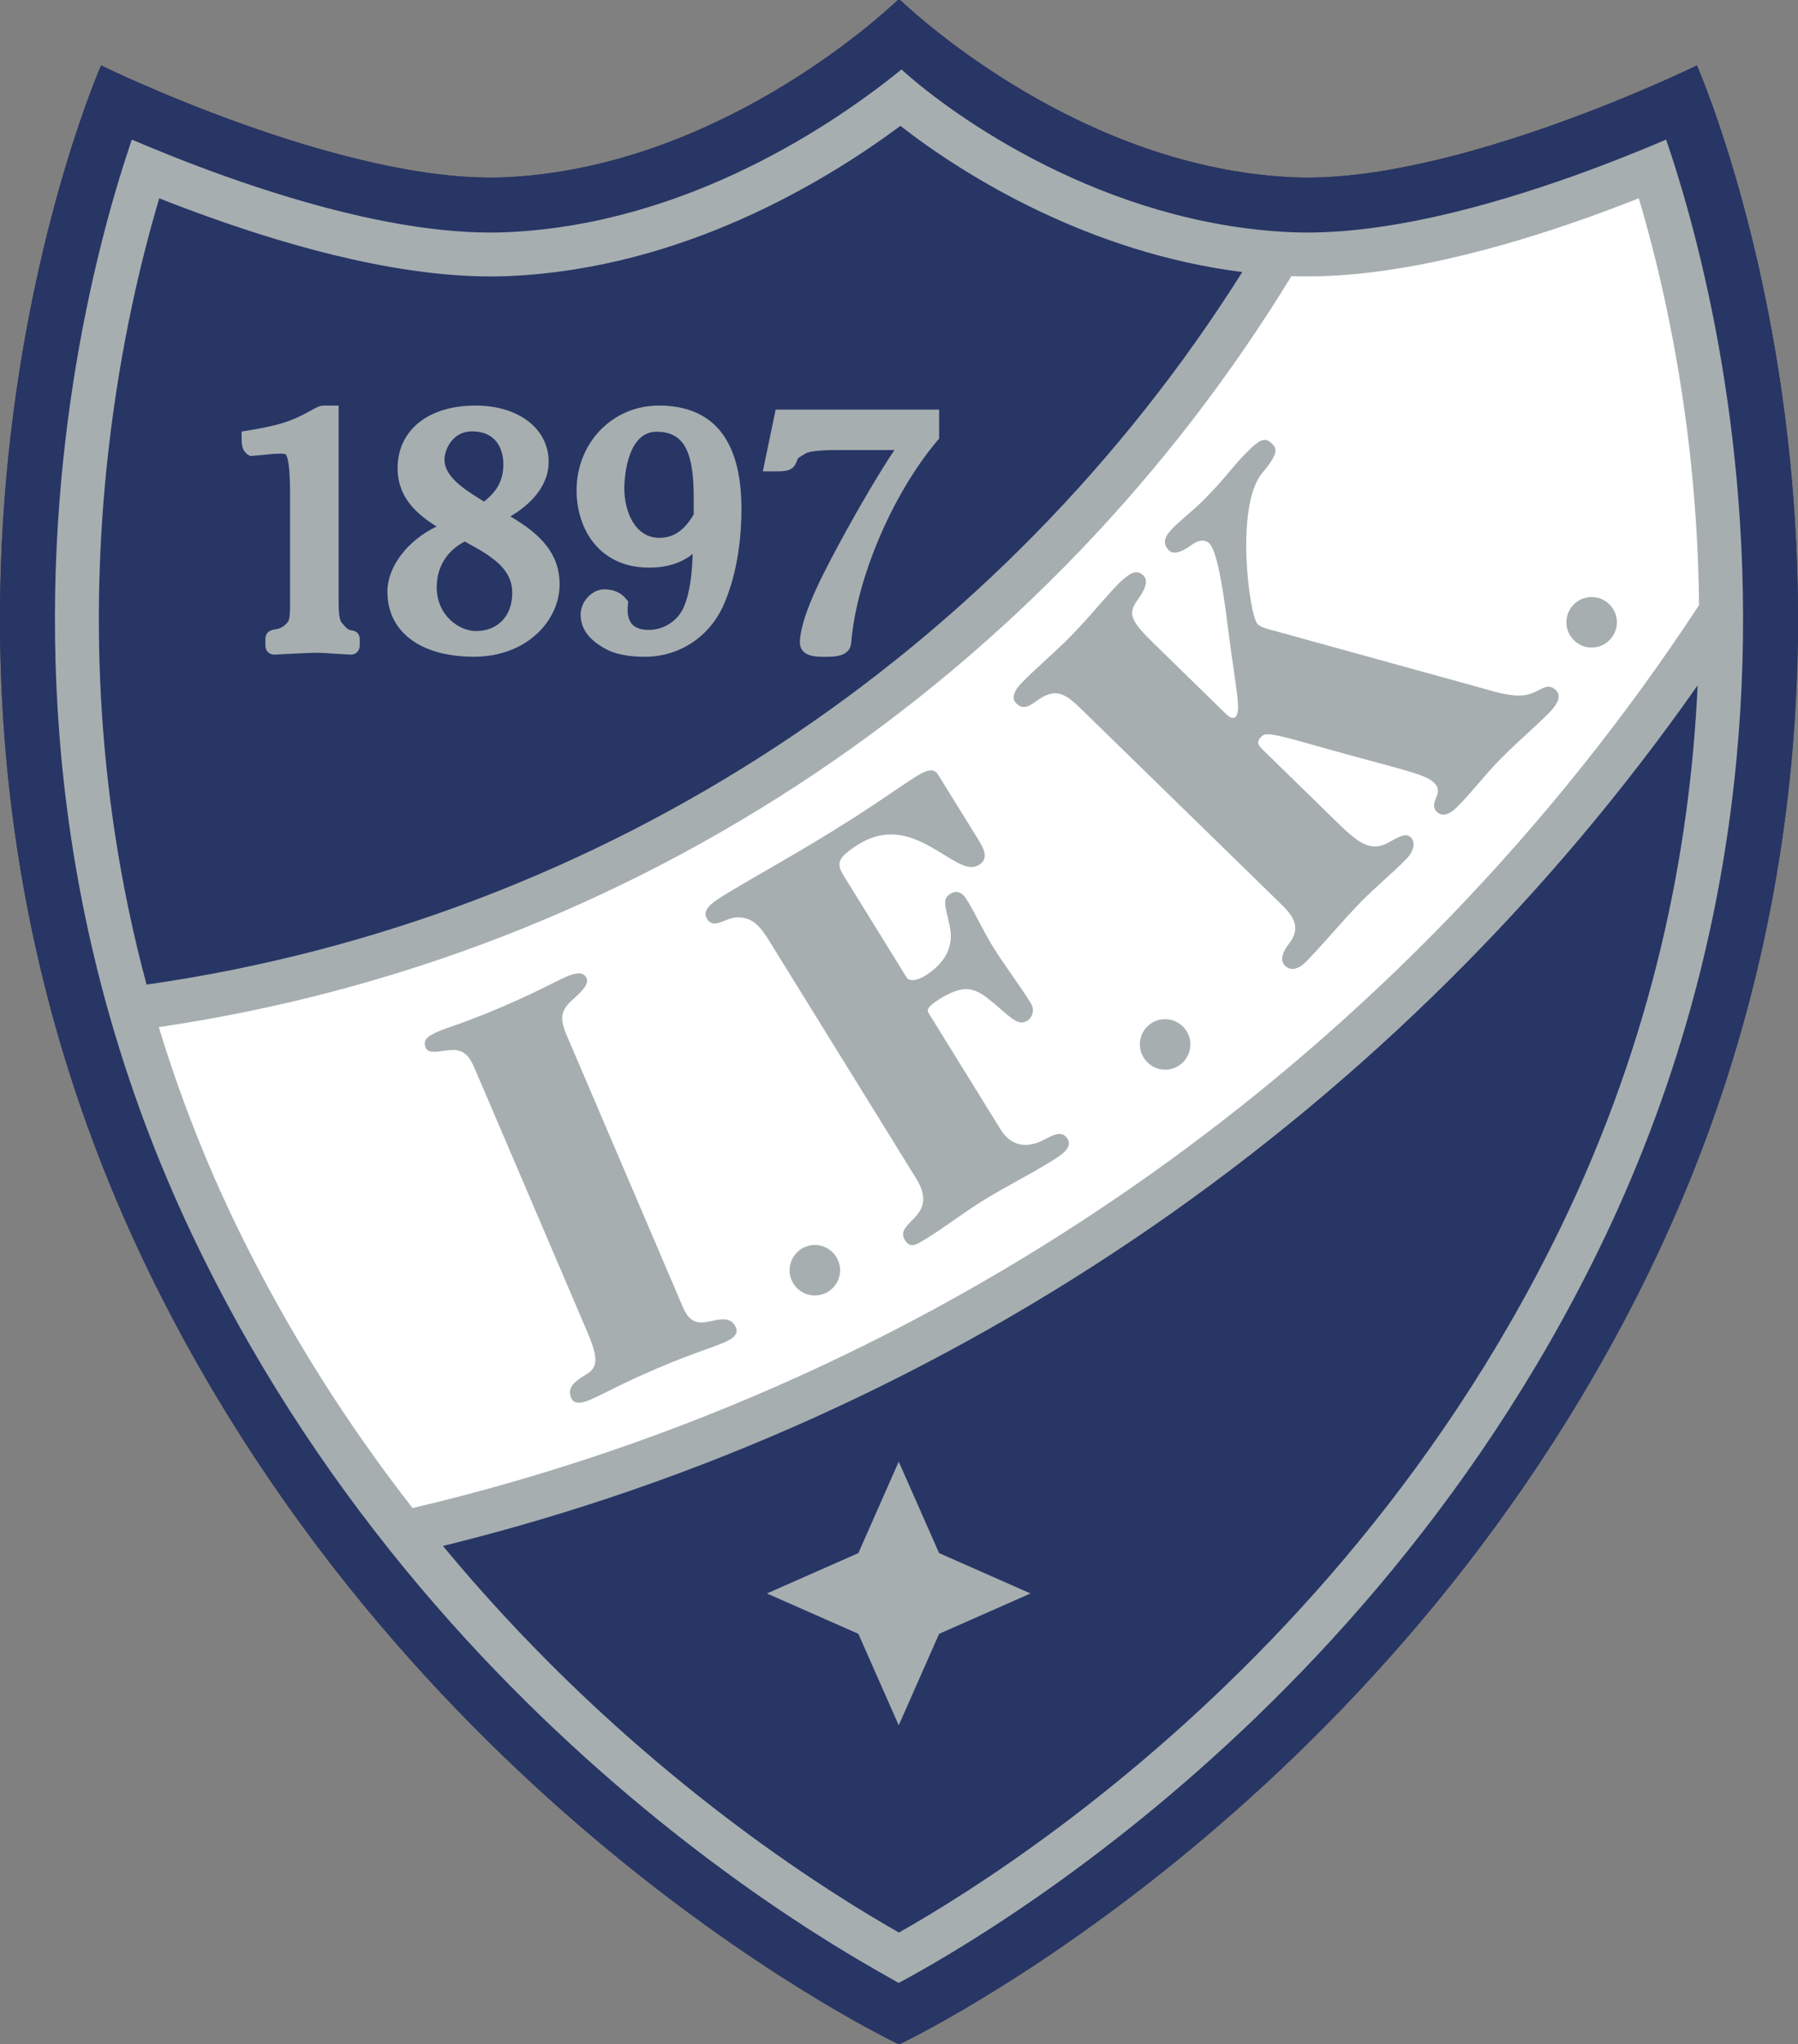
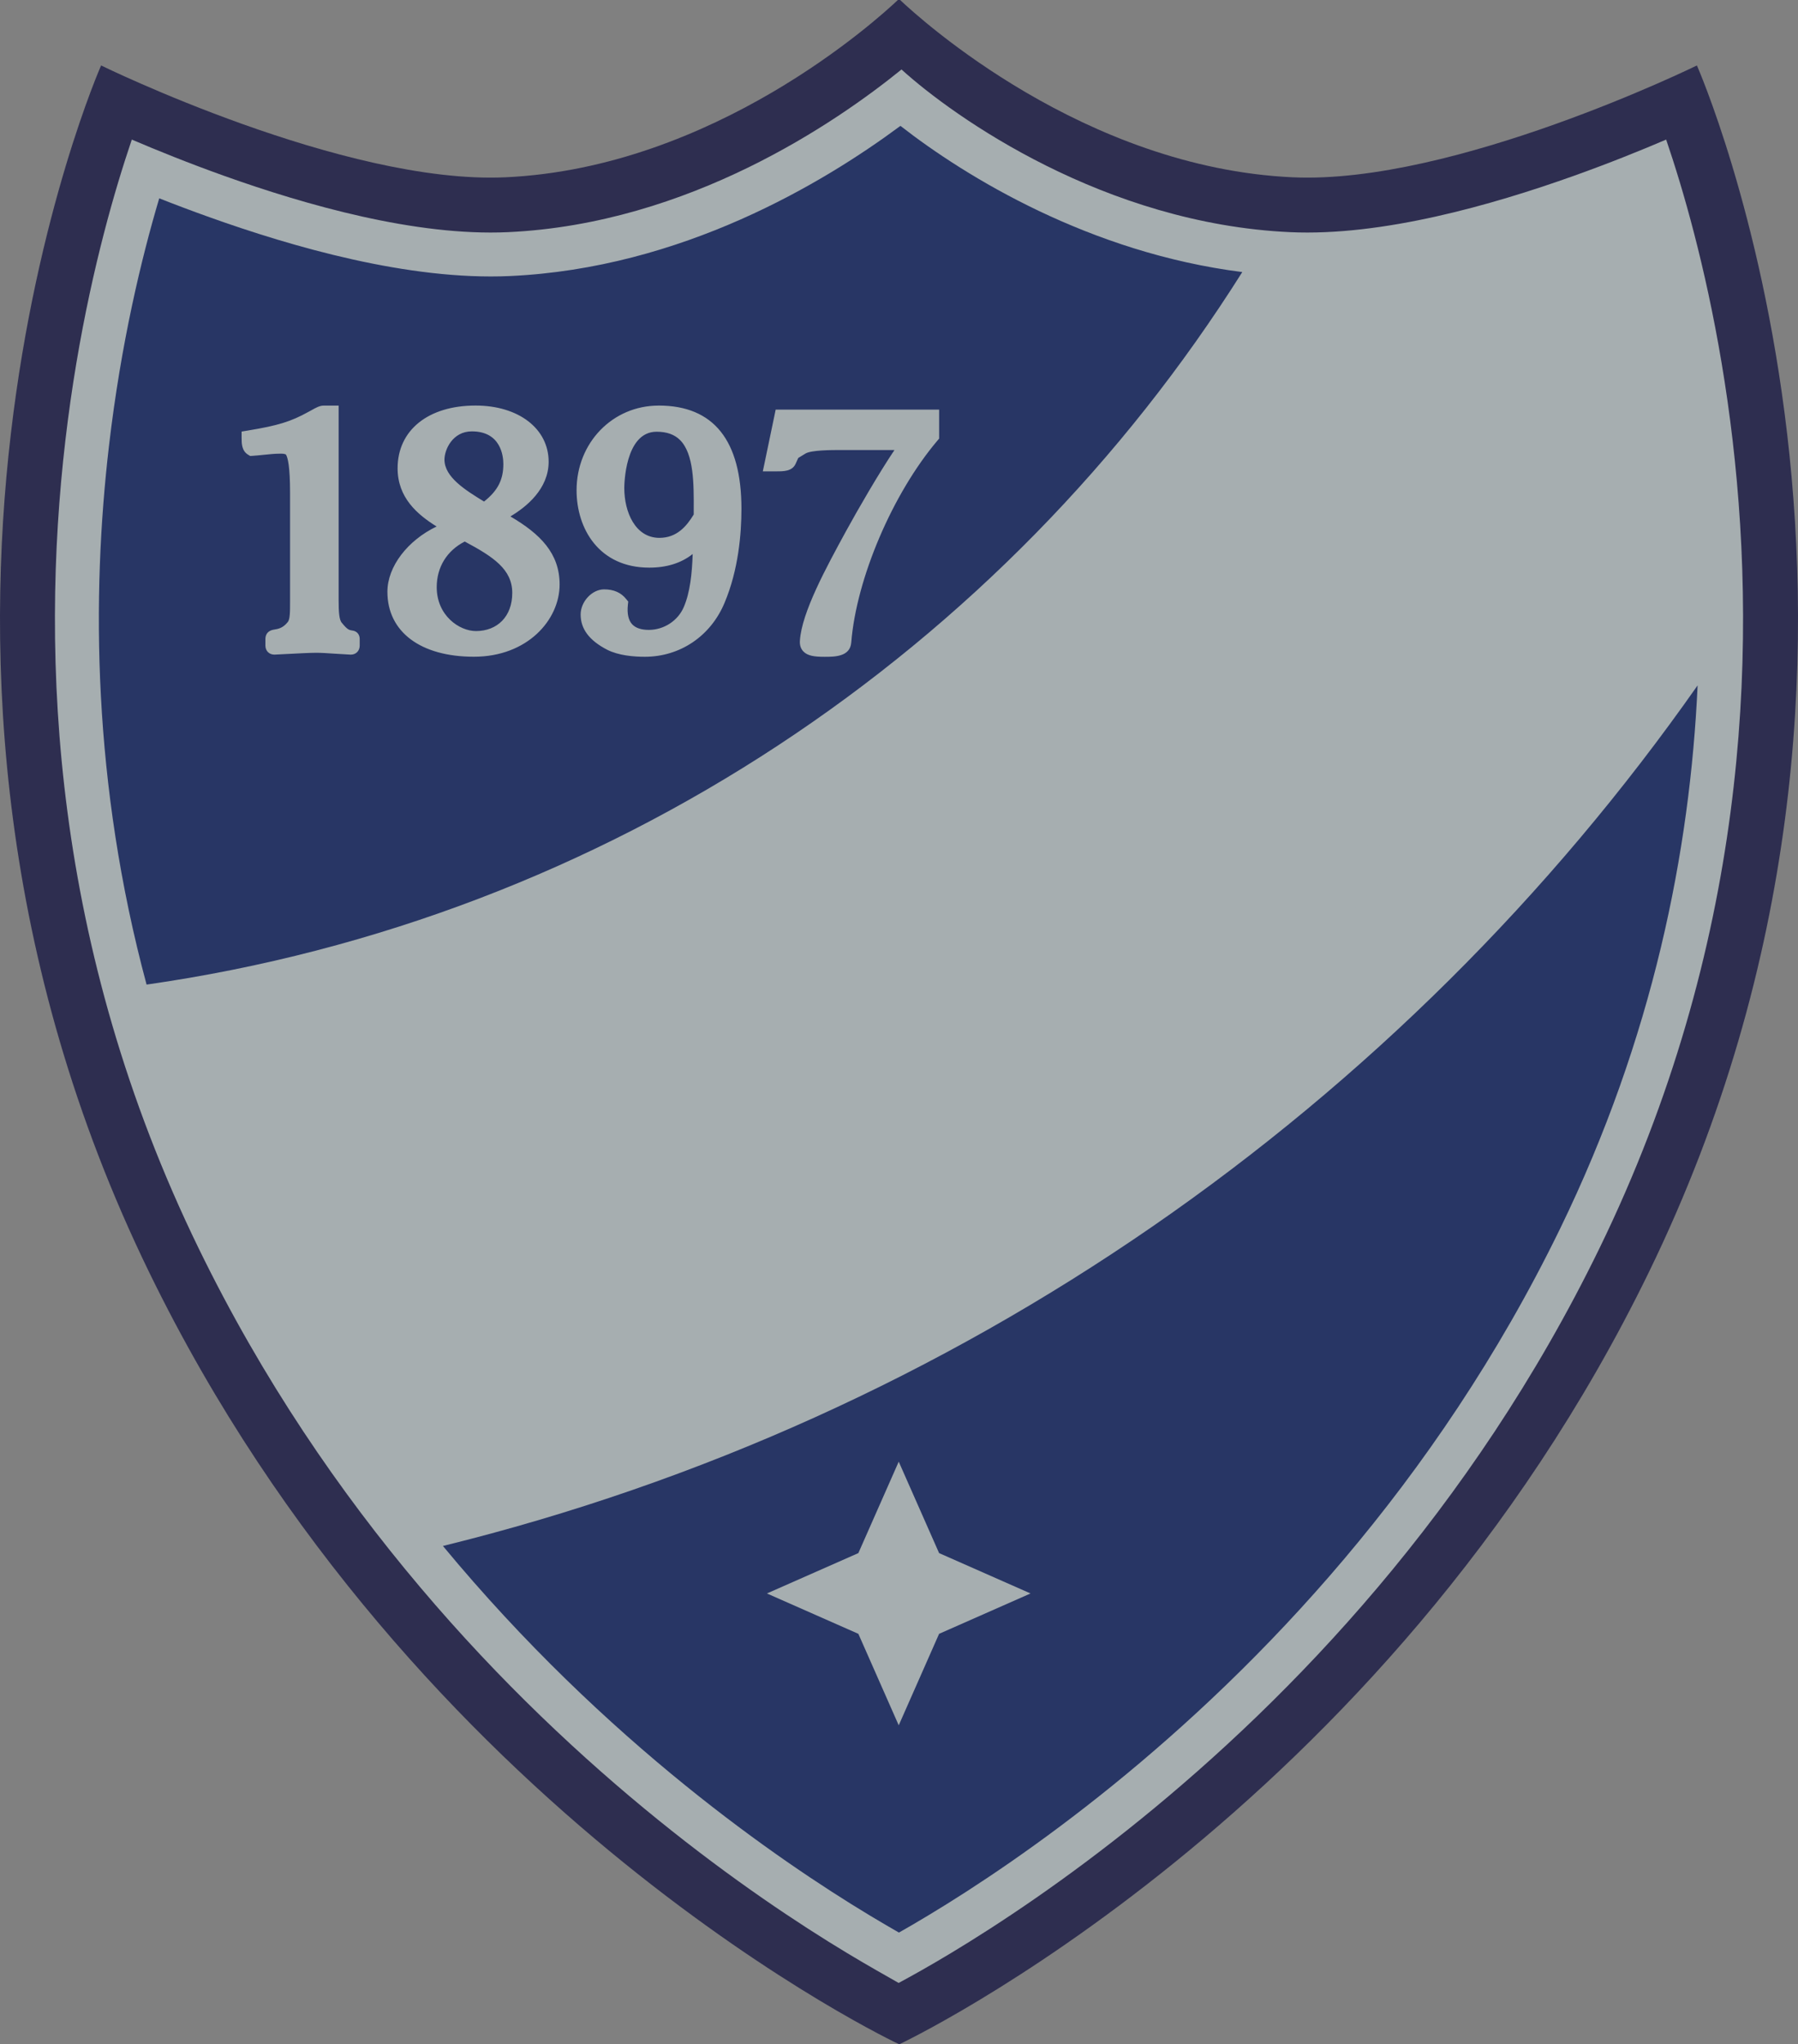
<svg xmlns="http://www.w3.org/2000/svg" id="Layer_2" viewBox="0 0 460.12 523.13">
  <rect x="0" y="0" width="460.12" height="523.13" fill="#808080" stroke="none" />
  <defs>
    <style>.cls-1{fill:#2e2e50;}.cls-2{fill:#a6aeb0;}.cls-3{fill:#fff;}.cls-4{fill:#283665;}</style>
  </defs>
  <g id="Layer_1-2">
    <path class="cls-1" d="M230.35,0c5.37,5.08,47.09,42.92,100.44,45.37,41.28,1.89,103.46-28.62,103.46-28.62,0,0,65.7,148.61-12.3,308.82-67.81,139.29-191.82,197.57-191.82,197.57-.14,0-124.15-58.28-191.96-197.57C-39.83,165.36,25.87,16.75,25.87,16.75c0,0,62.19,30.51,103.46,28.62C182.68,42.92,224.4,5.08,229.77,0h.59Z" />
-     <path class="cls-4" d="M230.35,0c5.37,5.08,47.09,42.92,100.44,45.37,41.28,1.89,103.46-28.62,103.46-28.62,0,0,65.7,148.61-12.3,308.82-67.81,139.29-191.82,197.57-191.82,197.57h-.14s-124.01-58.28-191.82-197.57C-39.83,165.36,25.87,16.75,25.87,16.75c0,0,62.19,30.51,103.46,28.62C182.68,42.92,224.4,5.08,229.77,0h.59Z" />
    <path class="cls-2" d="M402.72,45.01c9.13-3.26,17.29-6.56,23.66-9.29,1.06,3.11,2.23,6.72,3.46,10.8,4.77,15.86,10.33,38.61,13.55,66.19,6.45,55.28,3.45,129.63-34.07,206.71-32.77,67.31-79.19,115.17-117.55,146.25-19.11,15.48-36.17,26.75-48.45,34.15-5.53,3.33-10.07,5.86-13.35,7.62-3-1.71-7.59-4.27-13.15-7.62-12.28-7.4-29.34-18.67-48.45-34.15-38.36-31.07-84.78-78.93-117.55-146.25C13.28,242.34,10.28,167.99,16.73,112.71c3.22-27.58,8.79-50.34,13.55-66.19,1.23-4.08,2.4-7.69,3.45-10.8,6.37,2.72,14.53,6.03,23.66,9.29,20.93,7.47,49.01,15.48,72.58,14.4,46.41-2.13,84.16-28.19,100.73-41.63,13.52,12.27,52,39.45,99.44,41.63,23.57,1.08,51.65-6.93,72.58-14.4h0Z" />
    <path class="cls-4" d="M113.35,395.62c20.8,25.13,42.49,45.45,62.08,61.31,18.61,15.07,35.22,26.05,47.17,33.25,2.75,1.66,5.25,3.11,7.44,4.37,2.21-1.25,4.71-2.71,7.47-4.37,11.96-7.2,28.57-18.18,47.17-33.25,37.46-30.35,82.66-76.98,114.52-142.43,23.84-48.96,33.31-96.81,35.23-139.11-75.77,108.03-189.13,187.77-321.09,220.23ZM317.9,69.62c-38.88-4.91-70.66-24.28-87.47-37.41-19.82,14.7-56.05,36.42-99.94,38.43-25.91,1.19-55.77-7.51-76.87-15.05-4.56-1.63-8.88-3.26-12.87-4.84-4.56,15.34-9.79,37.06-12.85,63.26-4.5,38.52-4.25,86.42,9.61,137.95,118.1-16.9,219.47-85.6,280.4-182.34Z" />
-     <path class="cls-3" d="M434.8,154.84c-.14-14.48-1.09-28.17-2.57-40.83-3.06-26.2-8.29-47.92-12.85-63.26-3.99,1.57-8.31,3.21-12.87,4.84-20.88,7.45-50.32,16.04-76.03,15.07-62.02,101.63-167.07,174.13-289.84,192.18,5.15,16.94,11.79,34.22,20.28,51.65,13.12,26.94,28.49,50.69,44.66,71.43,137.15-32.33,254.22-116.68,329.23-231.08Z" />
    <path class="cls-2" d="M90.19,161.36l-.18-.03c-.68-.12-1.1-.2-2.45-1.85l-.04-.05-.04-.05c-.68-.72-.82-2.79-.82-5.68v-49.91h-3.82c-1.03,0-2.04.57-3.1,1.17-.28.16-.55.31-.87.47-4.44,2.46-7.75,3.48-15.41,4.74l-1.63.27v1.65c0,1.31,0,3.28,1.67,4.28l.53.32.61-.04c1.03-.07,2.02-.17,2.97-.27,1.42-.15,2.75-.28,3.87-.28h.12c.12-.01.23-.01.34-.01.8,0,1.18.18,1.23.23.48.76,1.06,3.09,1.06,9.81v27.68c0,2.76,0,4.75-.62,5.4l-.04.05-.04.05c-1.18,1.44-2.38,1.64-3.34,1.8l-.34.06c-1.25.28-1.93,1.12-1.93,2.36v1.68c0,1.34.95,2.32,2.33,2.31.81-.03,2.02-.1,3.37-.17,2.54-.13,5.71-.3,7.25-.3,1.27,0,2.9.1,4.77.23,1.23.08,2.58.17,4.05.24h.05s.05,0,.05,0c1.31,0,2.26-.97,2.26-2.32v-1.68c0-1.16-.7-1.99-1.83-2.16ZM130.6,132.16c4.13-2.44,9.8-7.06,9.8-14,0-8.46-7.69-14.38-18.7-14.38-12.12,0-19.95,6.3-19.95,16.06,0,7.51,5.04,11.82,9.98,14.89-7.39,3.55-12.59,10.22-12.59,16.71,0,10.25,8.48,16.62,22.14,16.62s21.93-9.4,21.93-18.49c0-7.95-4.92-12.92-12.61-17.42ZM120.75,110.39c7.47,0,8.06,6.39,8.06,8.34,0,4.03-1.4,6.81-4.94,9.62-4.78-2.93-10.13-6.25-10.13-10.74,0-2.52,2.06-7.22,7.01-7.22ZM121.79,161.49c-4.2,0-10.03-3.91-10.03-11.24,0-5.12,2.6-9.33,7.17-11.67,7.38,3.94,12.16,7.13,12.16,13.16s-3.83,9.75-9.3,9.75ZM168.54,103.79c-11.77,0-20.99,9.52-20.99,21.67,0,9.85,5.75,19.8,18.6,19.8,4.48,0,8.2-1.17,11.11-3.49-.16,5.01-.67,9.85-2.28,13.59-1.49,3.49-5.08,5.83-8.94,5.83-1.98,0-3.42-.5-4.3-1.47-.94-1.05-1.3-2.73-1.06-4.98l.09-.79-.5-.62c-1.34-1.69-3.2-2.51-5.68-2.51-3.08,0-6,3.13-6,6.43,0,3.71,2.22,6.66,6.79,9.02,2.93,1.49,6.85,1.8,9.62,1.8,9.04,0,16.87-5.29,20.42-13.81,3.57-8.47,4.32-17.74,4.32-24.04,0-17.55-7.13-26.44-21.2-26.44ZM177.53,130.56v1.1c-1.84,3.03-4.34,5.98-8.78,5.98-6.18,0-8.99-6.6-8.99-12.74,0-.59.09-14.42,8.26-14.42,2.61,0,4.58.7,6.01,2.13,3.56,3.57,3.53,11.21,3.5,17.94ZM198.5,104.82l-.32,1.55-2.48,11.91-.49,2.34h3.53c1.78,0,4,0,4.87-1.95.25-.52.41-.9.54-1.19.05-.12.09-.21.13-.29.09-.06.21-.13.36-.22.34-.2.81-.48,1.46-.89,1.46-.92,6.74-.92,9.28-.92h1.77s11.75,0,11.75,0c-3.96,5.88-9.3,15.11-12.41,20.79-5.05,9.26-11.34,20.79-11.79,28-.08,1.12.21,2.03.86,2.73,1.09,1.17,2.89,1.4,5.45,1.4s6.54,0,6.83-3.66c1.31-16.38,10.58-38.1,22.03-51.64l.46-.54v-7.42h-41.84ZM229.99,441.51l-10.33-23.41-23.4-10.33,23.4-10.33,10.33-23.4,10.33,23.4,23.4,10.33-23.4,10.33-10.33,23.41h0ZM148.09,358.95c-.94,0-1.58-.42-1.94-1.28-1.21-2.83,1.44-4.47,4-6.05,2.94-1.76,2.94-4.23.04-11.02l-28.23-66.05c-1.42-3.33-2.36-5.53-5.56-5.86h-.25c-.91,0-1.88.12-2.66.23l-.13.02c-.84.11-1.63.22-2.31.22-.72,0-1.72-.12-2.12-1.06-.93-2.17.89-3.15,3.55-4.29.54-.23,1.35-.51,2.49-.91,2.59-.9,6.91-2.41,13.39-5.18,5.88-2.51,9.78-4.46,12.62-5.88,1.65-.82,2.95-1.47,4.08-1.96,1.25-.53,2.25-.79,3.05-.79.98,0,1.65.42,2,1.23.68,1.6-1.45,3.56-3.33,5.29-.33.3-.64.59-.94.87-2.66,2.7-2.37,4.82-.65,8.85l29.62,69.29c1.12,2.62,2.56,3.8,4.66,3.81.78,0,1.56-.14,2.29-.31,1.16-.26,2.29-.51,3.31-.5,1.59.01,2.65.68,3.23,2.05.36.83.23,1.57-.37,2.24-.52.57-1.41,1.12-2.8,1.71-1.14.49-2.5.98-4.23,1.6-2.99,1.07-7.09,2.54-12.97,5.06-5.88,2.52-9.78,4.46-12.62,5.88-1.64.82-2.95,1.47-4.08,1.96-1.36.58-2.34.84-3.11.84h0ZM208.52,331.52c-3.5,0-6.4-2.85-6.46-6.35-.06-3.56,2.79-6.52,6.35-6.58h.11c3.5,0,6.4,2.85,6.47,6.35.06,3.56-2.79,6.51-6.35,6.58h-.12ZM233.43,318.63c-.72,0-1.31-.41-1.85-1.28-1.22-1.97.11-3.31,1.64-4.86,2.19-2.21,4.91-4.97,1.25-10.89l-37.7-60.96c-1.91-3.1-3.96-5.88-7.84-5.88-.36,0-.74.02-1.12.07-.75.13-1.53.44-2.28.75-.95.38-1.84.74-2.65.74h0c-.82,0-1.46-.38-1.94-1.16-.59-.96-.51-1.91.26-2.91.63-.82,1.72-1.69,3.53-2.81,3.72-2.3,7.58-4.53,11.66-6.88,4.87-2.81,10.38-5.99,16.77-9.94,7.4-4.58,11.73-7.53,15.21-9.9,2.23-1.52,4.16-2.83,6.27-4.14,1.57-.97,2.75-1.44,3.63-1.44.76,0,1.33.35,1.79,1.09l10.54,17.04c1,1.61,1.45,2.87,1.39,3.86-.06.92-.55,1.64-1.55,2.25-.54.33-1.12.5-1.79.5-1.99,0-4.38-1.48-7.14-3.19-.53-.33-1.08-.67-1.64-1-3.58-2.16-7.49-4.15-11.87-4.15-2.82,0-5.5.81-8.21,2.48-5.54,3.43-5.82,4.95-3.88,8.08l16.11,26.05c.27.44.79.67,1.5.67.91,0,2.04-.39,3.17-1.09,5.09-3.15,7.33-7.36,6.45-12.18-.23-1.25-.48-2.31-.7-3.24-.69-2.97-1.04-4.46.7-5.54.56-.35,1.08-.51,1.58-.51.99,0,1.87.65,2.7,1.99,1.06,1.71,2.04,3.58,3.08,5.56,1.1,2.09,2.24,4.26,3.54,6.37,1.52,2.45,3.22,4.89,4.86,7.25,1.65,2.37,3.36,4.82,4.88,7.28.5.8.66,1.71.46,2.57-.19.82-.69,1.51-1.41,1.95-.45.28-.9.42-1.37.42-1.43,0-2.94-1.3-5.21-3.27-1.03-.9-2.21-1.91-3.62-3.02-2.04-1.57-3.66-2.24-5.4-2.24-1.86,0-3.98.79-6.86,2.58-2.49,1.55-3.33,2.58-2.79,3.45l18.47,29.87c1.6,2.59,3.8,3.96,6.36,3.96,1.29,0,2.7-.34,4.17-1.03.39-.18.78-.38,1.18-.58,1.14-.59,2.32-1.19,3.37-1.19.87,0,1.54.41,2.06,1.25.54.87.45,1.8-.28,2.76-.6.78-1.61,1.59-3.19,2.57-3.39,2.1-6.43,3.78-9.37,5.41-2.95,1.63-5.73,3.18-8.83,5.09-2.42,1.5-4.71,3.09-7.13,4.78-2.41,1.68-4.9,3.42-7.53,5.04-1.46.9-2.51,1.55-3.43,1.55h0ZM298.16,273.73c-3.5,0-6.4-2.85-6.46-6.35-.03-1.73.61-3.36,1.81-4.6,1.2-1.24,2.81-1.94,4.54-1.97h.12c3.5,0,6.4,2.85,6.46,6.35.06,3.56-2.79,6.52-6.35,6.58h-.12ZM330.83,247.96c-.74.01-1.42-.27-2.01-.85-.84-.83-1.35-2.48,1.05-5.64,2.56-3.34,2.09-6.08-1.69-9.77l-51.52-50.29c-2.62-2.56-4.55-4.03-6.69-4-.96.01-1.99.33-3.16.96-.57.33-1.1.7-1.61,1.06-1.13.79-2.12,1.47-3.15,1.49-.69.01-1.33-.29-1.96-.9-.69-.67-.86-1.52-.52-2.52.29-.84.94-1.78,1.93-2.8,1.95-2,4.08-3.95,6.15-5.84,2.1-1.92,4.27-3.91,6.3-5.99,2.7-2.76,5.31-5.73,7.61-8.36,1.69-1.92,3.15-3.58,4.25-4.71,2.25-2.31,3.8-3.35,5.01-3.36.63,0,1.18.24,1.74.79,1.57,1.53.18,4-1.39,6.21-2.59,3.55-1.96,5.31,3.98,11.11l18.7,18.26c.77.76,1.34.91,1.69.9.24,0,.45-.09.61-.25,1.14-1.17.71-4.14-.33-11.3-.44-3.02-.98-6.77-1.57-11.46-1.6-12.99-3.16-20.07-4.76-21.62-.51-.5-1.12-.75-1.8-.74-.86.01-1.87.44-3,1.27-1.62,1.17-3.04,1.79-4.09,1.8-.58,0-1.05-.16-1.41-.51-2.1-2.06-.78-3.99.95-5.77,1.08-1.1,2.27-2.12,3.52-3.21,1.49-1.28,3.18-2.74,5-4.61,2.77-2.84,4.37-4.73,5.91-6.56,1.29-1.53,2.51-2.98,4.27-4.78,2.41-2.47,3.71-3.39,4.77-3.41.61,0,1.17.27,1.86.95,1.33,1.3,1.82,2.45-2.51,7.59-6.98,8.54-3.25,36.53-1.13,38.6.83.81,1.99,1.12,5.08,1.94,1.51.4,3.38.9,5.9,1.63l44.82,12.38c1.07.28,2,.55,2.87.8,2.16.63,4.02,1.17,6.77,1.46.55.07,1.08.1,1.59.09,1.92-.03,3.31-.59,4.42-1.14.22-.11.43-.22.64-.32.84-.43,1.56-.81,2.3-.82.69-.01,1.33.29,2.01.96.76.74.86,1.73.29,2.94-.39.83-1.09,1.76-2.15,2.84-1.42,1.46-3.24,3.13-5.17,4.9-2.33,2.15-4.98,4.58-7.49,7.15-1.85,1.89-3.58,3.9-5.25,5.84-1.68,1.94-3.41,3.96-5.26,5.85-1.47,1.51-2.72,2.26-3.8,2.27-.63,0-1.21-.24-1.71-.73-1.15-1.13-.68-2.3-.23-3.43.5-1.24,1.02-2.53-.43-3.94-1.57-1.53-3.64-2.28-13.83-5.01-6.81-1.82-11.97-3.27-16.12-4.44-7.22-2.03-10.85-3.05-12.68-3.02-.71.01-1.18.18-1.53.53-.64.65-.91,1.13-.9,1.58,0,.49.33,1.02,1.06,1.73l19.96,19.49c4.01,3.91,6.52,5.42,8.97,5.39,1.07-.02,2.18-.35,3.38-1.02,2.29-1.33,3.52-1.85,4.37-1.86.51,0,.93.17,1.33.56,1.28,1.25.79,3.53-1.18,5.55-1.84,1.88-3.83,3.69-5.75,5.43-1.96,1.79-4,3.63-5.91,5.59-2.41,2.47-4.72,5.07-6.95,7.58-2.22,2.5-4.52,5.09-6.93,7.56-1.24,1.27-2.42,1.92-3.5,1.94h0ZM407.31,165.71c-3.5,0-6.4-2.85-6.46-6.35-.06-3.57,2.79-6.52,6.35-6.58h.12c3.5,0,6.4,2.85,6.46,6.35.06,3.56-2.79,6.52-6.35,6.58h-.12Z" />
  </g>
</svg>